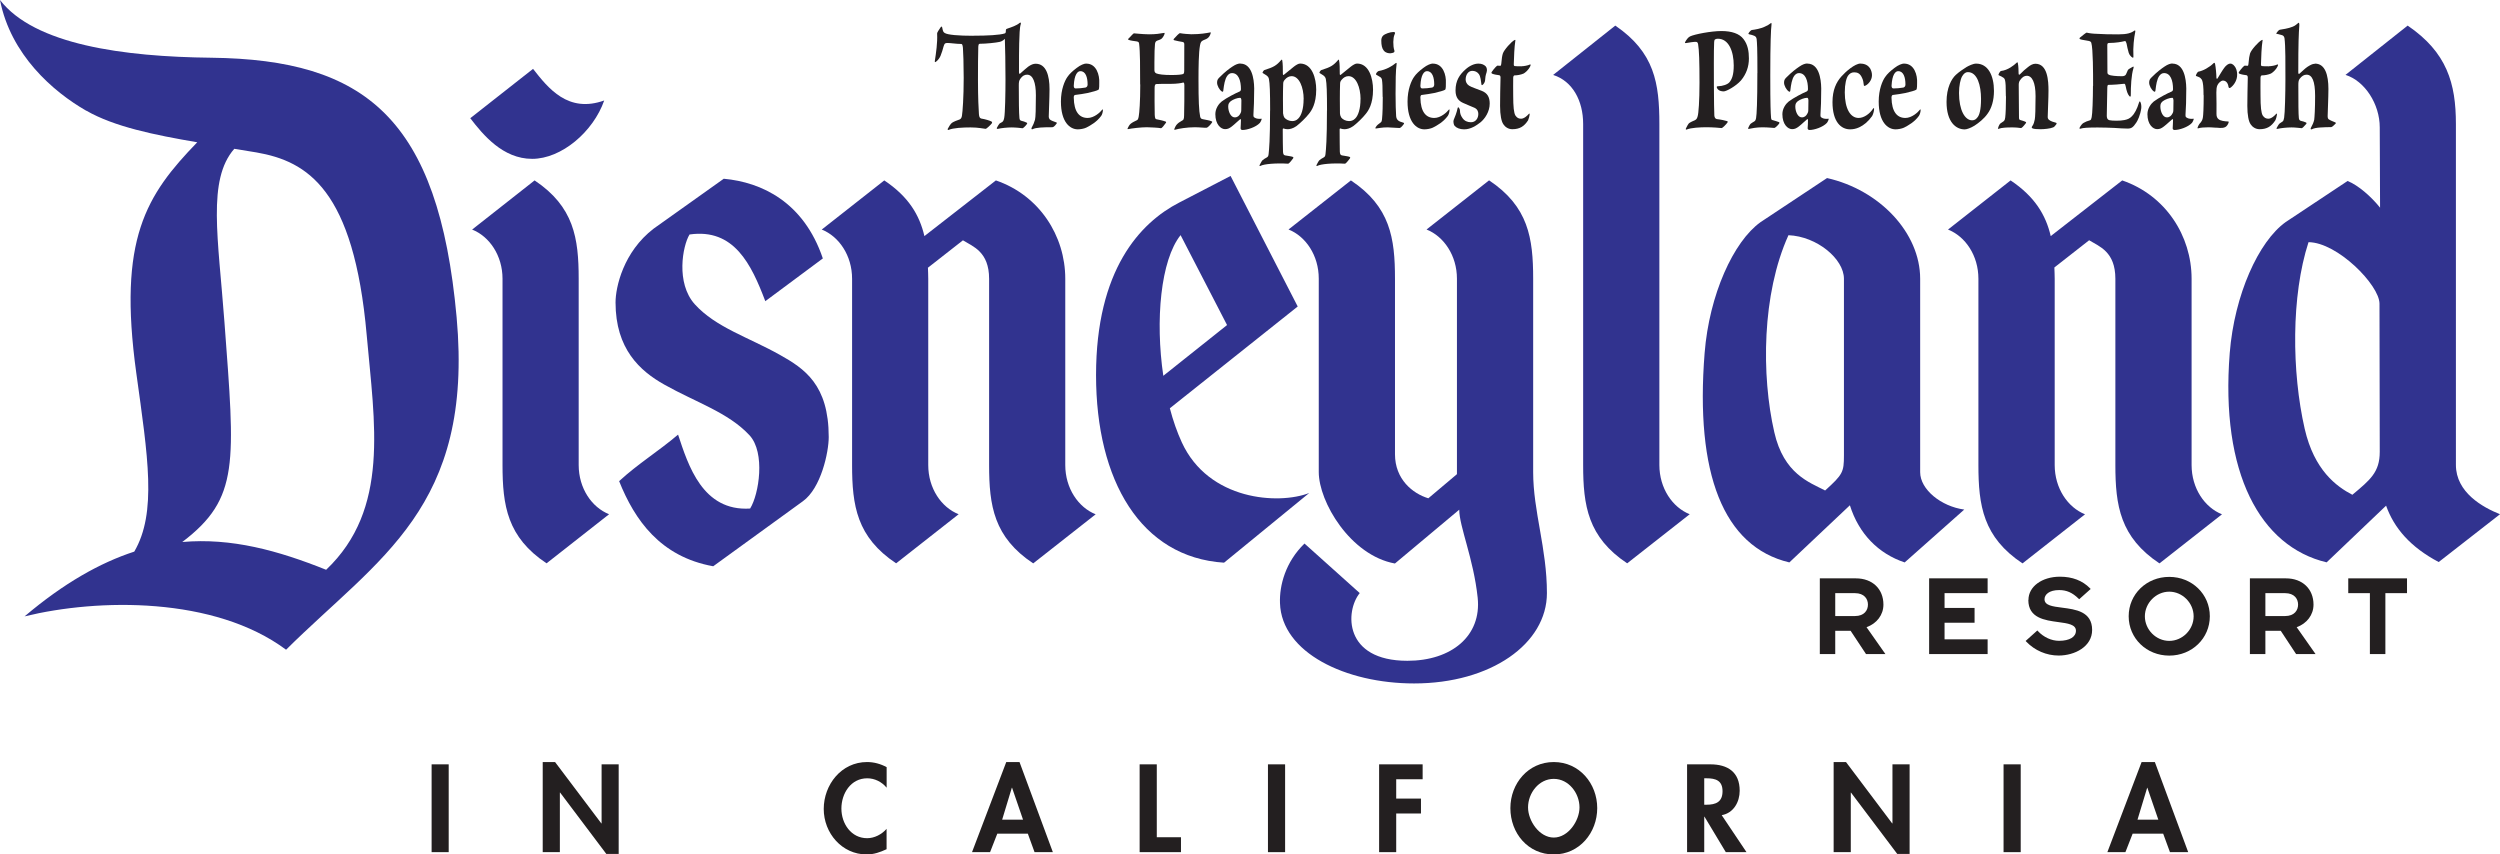
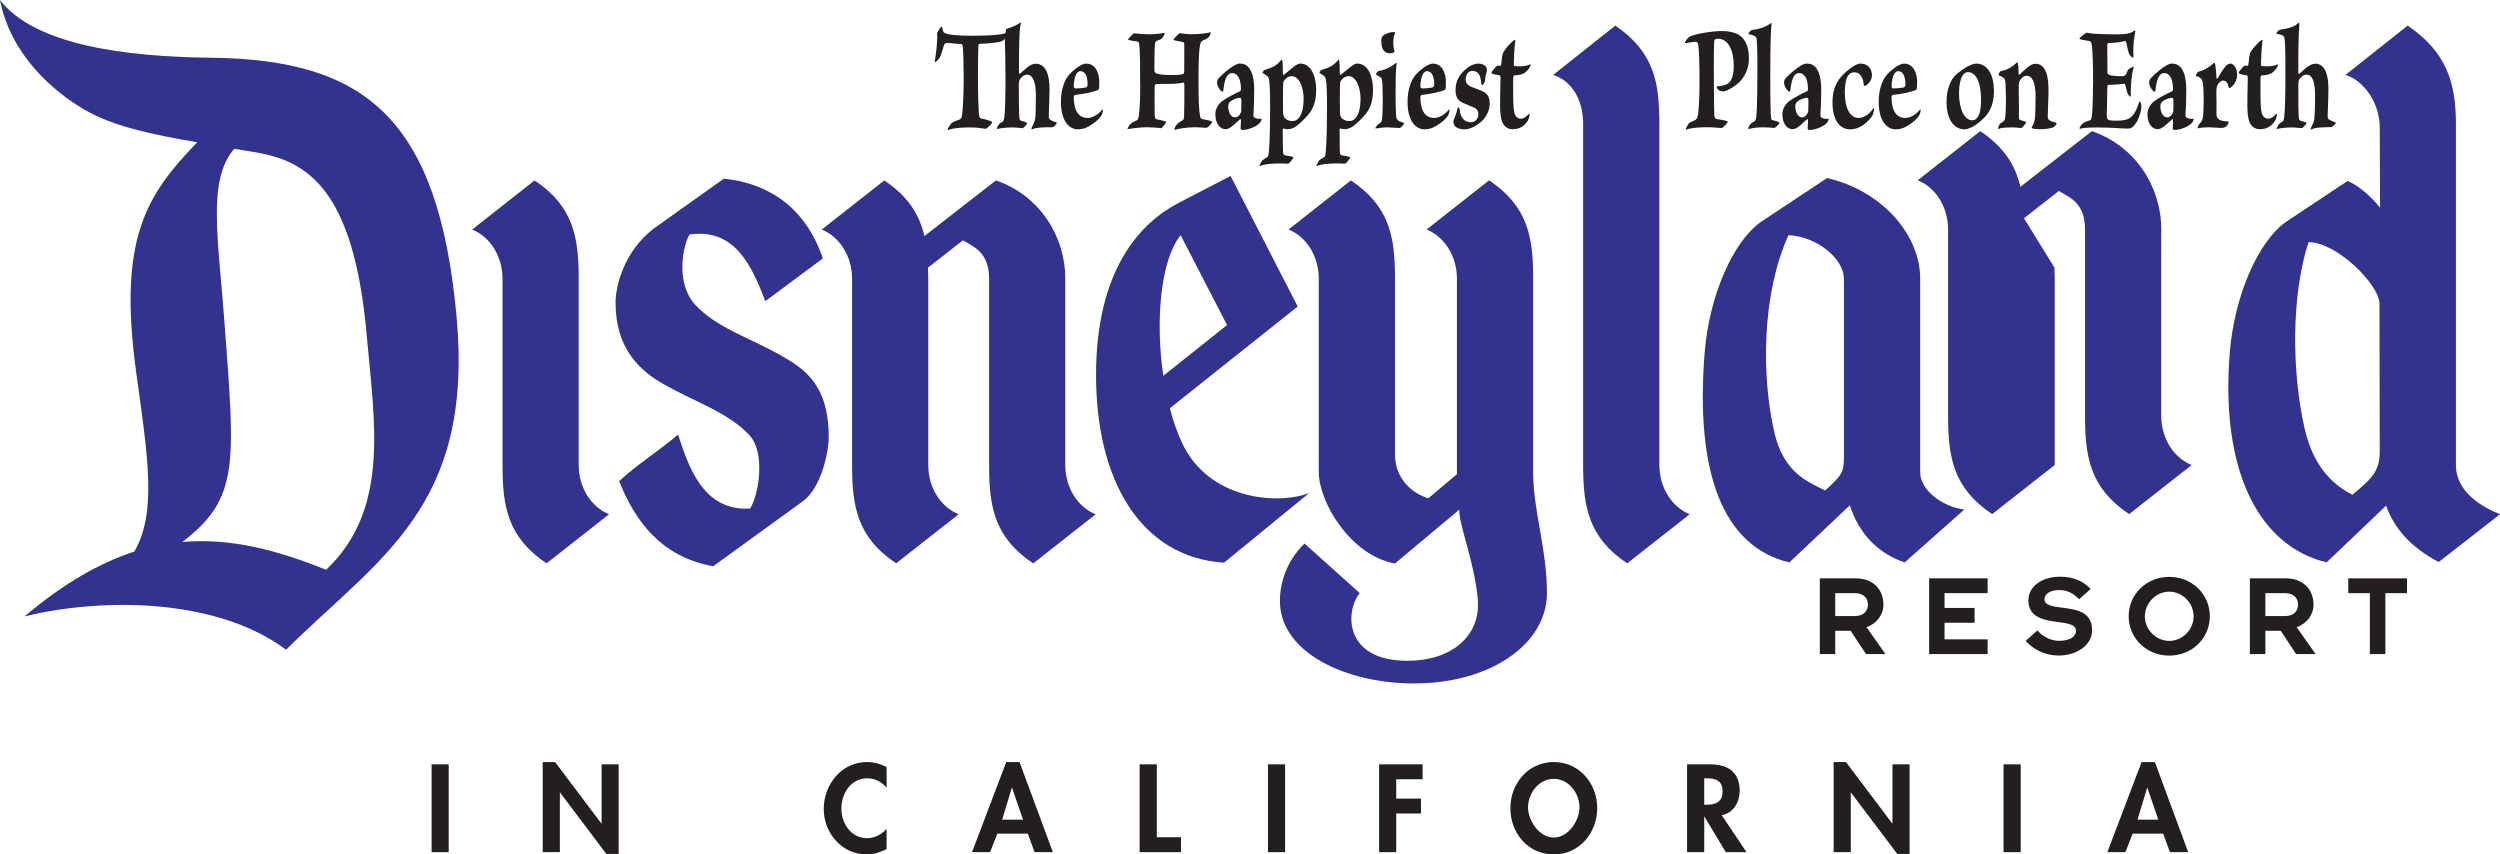
<svg xmlns="http://www.w3.org/2000/svg" id="Layer_1" viewBox="0 0 390.63 133.51">
  <defs>
    <style>.cls-1{fill:#231f20;}.cls-2{fill:#31338f;}</style>
  </defs>
  <path class="cls-1" d="m152.1,5.58c2.16,0,4.14-.1,4.9-.36.12-.03.17-.14.17-.51,0-.17.15-.22.29-.26.58-.19,1.42-.48,1.86-.87.12-.11.26-.05.17.22-.17.5-.2,1.71-.24,2.99-.03,1.04-.03,2.39-.03,4.49,0,.19.07.34.18.22.46-.39.89-.82,1.25-1.08.45-.31.79-.46,1.18-.46,1.64,0,2.16,1.86,2.16,3.96,0,1.31-.12,3.86-.12,4.3,0,.17.04.29.15.43.15.17.7.36.99.46.16.05.16.12.05.24-.19.29-.46.53-.62.53-1.4,0-2.57.03-3.1.31-.15.09-.22-.12-.15-.22.22-.38.41-.82.53-1.25.1-.34.14-1.83.14-3.84s-.46-3.21-1.37-3.21c-.31,0-.67.09-1.08.67-.19.27-.22.53-.22.99,0,2.37.02,4.32.1,5.14.04.27.12.36.32.41.24.05.56.15.82.29.05.02.12.07.02.22-.19.29-.59.65-.67.65-.14-.03-.41-.05-.72-.08-.29-.02-.65-.05-.97-.05-.68,0-1.66.1-2.14.22-.21.05-.26-.07-.14-.24.09-.19.31-.53.39-.6.15-.1.24-.12.39-.22.19-.12.26-.36.32-.65.14-.68.2-3.86.2-6.01,0-1.98-.05-5.5-.1-6.34-.36.36-.63.43-.84.48-.5.12-2.13.29-3.05.29-.21,0-.22.12-.26.46-.04.58-.05,3.81-.05,5.16,0,2.85.1,4.7.15,5.38.04.39.1.6.34.68.72.12,1.3.31,1.61.46.09.05.16.17.05.31-.12.17-.82.87-.97.84-.2-.03-.48-.07-.84-.12-.38-.05-.86-.1-1.51-.1-1.15,0-2.72.07-3.42.39-.14.05-.18-.1-.12-.19.12-.26.44-.77.65-.92.29-.2.79-.38,1.21-.53.21-.1.31-.31.35-.6.1-.6.27-2.84.27-5.88,0-2.05-.07-4.18-.12-4.71-.05-.41-.1-.6-.26-.6-.82,0-1.9-.19-2.26-.15-.26.03-.36.05-.51.56-.12.46-.27.96-.47,1.45-.14.34-.41.68-.63.85-.2.17-.29.19-.26-.05.19-1.25.43-2.85.36-4.25-.02-.24.29-.6.53-.99.12-.17.21-.2.26,0,.12.67.21.75.41.87.43.29,2.19.43,4.4.43h.02Z" />
  <path class="cls-1" d="m178.15,13.2c0-2.44,0-5.22-.16-6.37-.03-.26-.14-.31-.38-.36-.41-.06-1.03-.13-1.28-.25-.07-.02-.08-.12-.05-.14.44-.41.77-.87.92-.87.12,0,.41.02.82.07.41.03.94.08,1.52.08,1.11,0,1.61-.1,2.35-.22.08-.03.1.05.08.12-.03.22-.32.68-.49.8-.2.14-.4.19-.64.28-.2.07-.34.22-.37.53-.05.36-.09,1.49-.09,2.92v1.16c0,.26.09.43.33.53.39.14,1.08.24,2.33.24,1.08,0,1.56-.07,1.81-.15.14-.05.19-.19.19-.62,0-1.59,0-2.51.01-4.03,0-.22-.08-.34-.29-.37-.21-.02-1.03-.19-1.27-.26-.12-.02-.15-.12-.07-.22.36-.41.84-.91.96-.89.27.05.62.1.94.12.32.02.63.05.84.05,1.42,0,2.33-.17,2.95-.29.09-.03.09.05.07.1-.05.22-.19.55-.39.72-.19.18-.41.27-.77.41-.34.17-.41.29-.51.77-.22,1.16-.24,3.55-.24,5.4,0,3.23.07,4.87.26,5.77.07.34.26.36.5.41.46.1,1.01.17,1.28.31.12.05.15.07.04.24-.29.41-.69.77-.82.77s-.41,0-.74-.03c-.32-.02-.7-.05-1.08-.05-1.23,0-2.56.22-3.11.39-.14.05-.12-.03-.1-.14.04-.15.25-.55.38-.68.22-.24.44-.39.73-.55.33-.17.4-.24.41-.9.04-1.59.04-2.77.04-4.65,0-.39-.09-.46-.17-.46-.26.09-1.01.21-1.92.21-1.08,0-1.97,0-2.29.03-.23.03-.27.26-.27.73,0,.65-.02,3.25.02,4.1.03.58.14.65.27.67.5.1,1.08.22,1.44.37.07.02.09.12.06.16-.32.44-.65.89-.81.87-.22-.05-.58-.07-1-.1-.39-.02-.82-.05-1.19-.05-.91,0-2.31.17-2.91.29-.12.03-.14-.05-.07-.16.05-.14.26-.53.46-.68.27-.22.6-.37.93-.53.19-.07.25-.24.32-.62.1-.55.24-2.27.24-4.97v-.02Z" />
  <path class="cls-1" d="m193.81,9.94c1.76,0,2.14,2.27,2.16,3.88,0,1.79-.06,3.04-.12,4.1-.02.37.09.39.19.46.24.19.76.22,1.06.17.14-.05-.12.51-.24.65-.63.68-1.99,1.11-2.71,1.11-.17,0-.34-.08-.3-.34.03-.24.03-.85.05-1.18,0-.17-.04-.22-.14-.15-.43.34-.72.68-1.3,1.13-.36.27-.61.41-1.04.41-.65,0-1.52-.72-1.52-2.34,0-.91.56-1.64.99-1.98.75-.58,2.28-1.35,2.71-1.52.22-.07.3-.22.3-.41,0-1.35-.39-2.51-1.4-2.51-.31,0-.55.17-.74.43-.38.51-.51,1.45-.6,2.15-.01.24-.05.43-.25.29-.4-.27-.74-.92-.74-1.38,0-.41.12-.6.5-.94.67-.68,1.38-1.23,1.9-1.57.53-.36.94-.48,1.23-.48h.02Zm-.87,8.4c.43,0,.68-.24.87-.6.07-.1.14-.27.14-.55,0-.56.02-1.02.02-1.5,0-.15-.06-.41-.19-.41-.43,0-1.12.26-1.47.53-.27.24-.4.41-.4.84,0,.75.38,1.69,1.01,1.69h.03Z" />
  <path class="cls-1" d="m198.46,17.28c0-2.9-.05-4.25-.19-4.95-.02-.12-.08-.27-.24-.43-.23-.22-.43-.27-.73-.49-.1-.05.14-.41.25-.46,1.47-.46,1.88-.7,2.64-1.57.09-.1.14-.07.16.05.1.43.1,1.42.1,2.07,0,.24.07.29.24.12.55-.46,1.01-.82,1.49-1.21.34-.26.7-.48.96-.48,1.9,0,2.52,2.34,2.52,4.08,0,2.24-.74,3.29-1.15,3.79-.45.58-1.34,1.45-1.95,1.91-.53.38-1.05.48-1.34.48-.14,0-.43-.02-.6-.1-.1-.05-.19,0-.19.14.02,1.67,0,2.51.04,3.45.02.34.07.55.32.6.56.1,1.01.15,1.22.24.08.03.12.12.03.24-.48.65-.69.82-.77.82-1.93-.12-3.79.05-4.32.34-.17.07-.19,0-.1-.19.1-.19.31-.6.43-.7.19-.17.39-.27.63-.41.22-.12.29-.24.32-.63.07-.65.22-2.12.22-6.7v-.03Zm5.24-1.79c0-1.83-.69-3.59-1.88-3.59-.39,0-.77.19-1.08.57-.17.2-.24.36-.24.63-.05,1.21-.04,3.59-.02,4.61.04.34.12.53.22.68.24.29.72.53,1.2.53.3,0,.65-.07.95-.39.48-.46.84-1.5.84-3.02v-.02Z" />
  <path class="cls-1" d="m207.35,17.28c0-2.9-.05-4.25-.19-4.95-.02-.12-.09-.27-.24-.43-.24-.22-.43-.27-.73-.49-.11-.05.14-.41.26-.46,1.47-.46,1.88-.7,2.63-1.57.09-.1.14-.07.15.05.11.43.11,1.42.11,2.07,0,.24.07.29.24.12.55-.46,1.01-.82,1.49-1.21.34-.26.7-.48.96-.48,1.9,0,2.51,2.34,2.51,4.08,0,2.24-.73,3.29-1.14,3.79-.45.58-1.34,1.45-1.96,1.91-.53.38-1.04.48-1.34.48-.13,0-.43-.02-.59-.1-.11-.05-.19,0-.19.14.02,1.67,0,2.51.03,3.45.02.34.07.55.32.6.56.1,1.01.15,1.22.24.08.03.12.12.03.24-.48.65-.69.82-.77.82-1.93-.12-3.78.05-4.31.34-.17.07-.18,0-.1-.19.1-.19.3-.6.43-.7.18-.17.39-.27.63-.41.22-.12.29-.24.32-.63.07-.65.22-2.12.22-6.7v-.03Zm5.24-1.79c0-1.83-.69-3.59-1.88-3.59-.4,0-.77.19-1.08.57-.17.2-.24.36-.24.63-.05,1.21-.04,3.59-.02,4.61.03.34.12.53.22.68.23.29.71.53,1.19.53.31,0,.65-.07.96-.39.48-.46.84-1.5.84-3.02v-.02Z" />
  <path class="cls-1" d="m216.04,15.15c0-1.64-.04-2.22-.1-2.65-.04-.24-.13-.37-.31-.48-.19-.1-.34-.22-.58-.34-.2-.13.26-.58.36-.58,1.23-.22,2.18-.82,2.62-1.2.12-.1.24-.12.19.12-.14,1.01-.16,2.68-.16,4.66,0,1.49.04,2.77.09,3.47.06.58.36.82,1.1,1.01.19.05.17.12.05.29-.3.41-.51.55-.63.55-.24,0-.6-.02-.94-.05-.35-.02-.69-.05-.92-.05-.89,0-1.42.14-1.76.17-.19.02-.17-.05-.09-.19.19-.34.4-.46.78-.75.15-.1.18-.31.2-.48.1-.94.12-2.34.12-3.47v-.03Zm1.27-6.82c-.38,0-.77-.05-1.08-.41-.29-.34-.4-.87-.4-1.57,0-.26.06-.58.29-.79.29-.27,1.09-.56,1.6-.56.23,0,.35.07.17.43-.22.44-.26,1.74-.02,2.46.05.12,0,.24-.07.29-.09.07-.4.14-.5.14h-.02Z" />
  <path class="cls-1" d="m223.9,9.94c1.59,0,2.09,1.81,2.02,3.02,0,.22.02.97-.12,1.06-.21.14-.88.32-1.69.51-.58.12-1.26.22-1.98.31-.16.02-.21.31-.19.43.03,2.22.88,3.16,2.17,3.16,1.01,0,1.97-.89,2.26-1.28.07-.09.12-.09.12.07,0,.27-.14.72-.27.89-.69.94-1.62,1.47-2.33,1.83-.34.17-.94.27-1.32.27-1.22,0-2.64-1.11-2.64-4.34,0-1.91.6-3.26,1.01-3.84.32-.48.82-.94,1.46-1.42.59-.46,1.17-.68,1.48-.68h.02Zm-.94,1.18c-.43,0-.94.53-1.02,2.27,0,.29.08.43.3.43.41,0,1.08-.05,1.54-.14.24-.07.32-.27.32-.48,0-1.09-.29-2.08-1.13-2.08h-.02Z" />
  <path class="cls-1" d="m297.53,9.94c1.59,0,2.09,1.81,2.02,3.02,0,.22.01.97-.13,1.06-.21.14-.89.32-1.69.51-.58.12-1.26.22-1.99.31-.15.02-.2.31-.19.43.04,2.22.89,3.16,2.17,3.16,1.01,0,1.97-.89,2.26-1.28.07-.09.12-.09.12.07,0,.27-.14.72-.27.89-.68.94-1.62,1.47-2.32,1.83-.35.17-.95.27-1.32.27-1.22,0-2.64-1.11-2.64-4.34,0-1.91.59-3.26,1.01-3.84.32-.48.82-.94,1.46-1.42.59-.46,1.18-.68,1.49-.68h.02Zm-.94,1.18c-.43,0-.94.53-1.03,2.27,0,.29.09.43.31.43.41,0,1.08-.05,1.54-.14.24-.07.32-.27.32-.48,0-1.09-.29-2.08-1.13-2.08h-.02Z" />
  <path class="cls-1" d="m169.74,9.94c1.59,0,2.09,1.81,2.02,3.02,0,.22.02.97-.12,1.06-.21.14-.88.32-1.69.51-.58.12-1.26.22-1.99.31-.15.02-.2.31-.18.43.03,2.22.88,3.16,2.17,3.16,1.01,0,1.97-.89,2.26-1.28.07-.09.12-.09.12.07,0,.27-.13.72-.27.89-.69.94-1.62,1.47-2.33,1.83-.34.17-.94.27-1.32.27-1.22,0-2.64-1.11-2.64-4.34,0-1.91.6-3.26,1.01-3.84.32-.48.82-.94,1.46-1.42.59-.46,1.17-.68,1.48-.68h.02Zm-.94,1.18c-.43,0-.94.53-1.02,2.27,0,.29.08.43.3.43.41,0,1.08-.05,1.54-.14.24-.07.32-.27.32-.48,0-1.09-.29-2.08-1.13-2.08h-.02Z" />
  <path class="cls-1" d="m231.01,9.94c.53,0,.86.17,1.12.41.2.22.27.58.15.96-.15.41-.22.85-.24,1.3-.02.24-.24.56-.38.65-.12.1-.18.02-.19-.12-.06-.41-.12-1.21-.4-1.57-.25-.34-.61-.5-1.03-.5-.61,0-1.03.6-1.03,1.35,0,.33.15.72.53.96.3.22,1.42.58,2,.82.84.34,1.23.94,1.23,1.98,0,1.28-.75,2.36-1.42,2.92-.69.53-1.54,1.11-2.58,1.11-.66,0-1.18-.22-1.47-.53-.16-.15-.26-.71-.16-.94.19-.46.45-1.06.62-1.86.04-.14.07-.14.14-.1.09.08.22.29.22.49,0,.5.16.84.4,1.18.3.44.76.65,1.32.65.75,0,1.15-.63,1.15-1.3,0-.38-.15-.75-.6-.96-.5-.22-1.18-.48-1.76-.75-.66-.29-1.2-.79-1.2-1.95,0-1.57.65-2.48,1.54-3.28.69-.63,1.44-.92,2.02-.92h.02Z" />
  <path class="cls-1" d="m237.74,10.35c.36,0,1.02-.12,1.28-.26.15-.07.2.02.07.29-.29.6-.8.99-1.02,1.11-.38.17-.96.29-1.44.29-.07,0-.19.14-.19.36-.02.75,0,1.86,0,2.8,0,1.73.1,2.73.36,3.13.24.34.49.48.87.48.47,0,.96-.46,1.23-.77.09-.09.11-.03.11.14,0,.14-.16.72-.25.89-.6.92-1.28,1.38-2.46,1.38-.62,0-1.12-.34-1.41-.79-.29-.44-.5-1.38-.5-2.85,0-1.35.03-2.7.07-4.44,0-.17-.05-.34-.22-.36-.24-.02-.82-.12-1.05-.22-.17-.09-.2-.15-.07-.34.34-.49.77-.94.87-.94.19,0,.29.05.43.03.11,0,.14-.15.16-.34.07-.82.13-1.21.24-1.57.19-.6,1.37-1.88,1.79-2.09.16-.1.21-.05.16.12-.14.82-.22,2.61-.24,3.65,0,.21.06.28.21.28.26.03.52.03,1,.03h.02Z" />
  <path class="cls-1" d="m265.55,12.93c0-3.31-.06-5.11-.22-6.03-.04-.17-.09-.34-.31-.36-.36-.02-1.04.1-1.59.19-.13.02-.2-.05-.12-.17.19-.34.45-.72.76-.87.71-.34,3.3-.84,4.91-.84s2.81.41,3.44,1.25c.67.85.85,1.91.85,3.04,0,1.28-.41,2.43-1.24,3.43-.81.92-2.3,1.71-2.69,1.71-.34,0-.78-.07-1.03-.48-.12-.22-.07-.32.09-.32.8-.02,1.54-.29,1.83-.63.38-.46.67-1.13.67-2.61,0-2.24-.79-4.19-2.47-4.19-.15,0-.27.02-.41.09-.1.05-.15.1-.18.46-.07,1.11-.04,5.38-.04,6.59,0,2.53.05,4.39.07,4.87.02.29.17.53.41.55.51.05,1.4.24,1.57.31.09.03.16.1.07.22-.17.27-.79.89-.92.87-.17-.03-.51-.05-.94-.08-.41-.02-.89-.05-1.36-.05-1.03,0-2.46.07-3.16.36-.14.05-.15-.05-.11-.17.12-.28.4-.77.51-.84.37-.24.67-.34.88-.44.29-.14.36-.34.44-.62.14-.41.29-2.41.29-5.24v-.03Z" />
  <path class="cls-1" d="m274.6,11.42c0-3.98-.06-4.73-.12-5.31-.05-.27-.12-.39-.36-.51-.22-.1-.48-.17-.81-.24-.1-.03-.14-.05-.1-.14.05-.14.36-.51.5-.53.44-.05,1.49-.22,2.12-.56.29-.12.62-.31.85-.5.11-.12.14,0,.12.26-.09.58-.19,2.89-.19,7.84s.06,5.81.12,6.66c.04.31.09.36.26.38.31.1.75.21.98.31.07.02.1.14,0,.26-.16.24-.6.65-.72.65-.14,0-.38-.02-.69-.05-.3-.02-.7-.05-1.18-.05-.92,0-1.76.17-2.07.24-.14.03-.22.03-.12-.2.07-.17.24-.5.36-.6.2-.17.36-.22.53-.34.18-.1.24-.22.31-.53.1-.56.2-2.48.2-7.04v-.03Z" />
  <path class="cls-1" d="m282.41,9.94c1.76,0,2.14,2.27,2.16,3.88,0,1.79-.05,3.04-.12,4.1-.02.37.09.39.19.46.23.19.75.22,1.06.17.14-.05-.12.51-.24.65-.63.68-1.99,1.11-2.7,1.11-.17,0-.35-.08-.31-.34.04-.24.04-.85.05-1.18,0-.17-.04-.22-.14-.15-.43.34-.72.68-1.3,1.13-.36.27-.62.41-1.04.41-.65,0-1.52-.72-1.52-2.34,0-.91.56-1.64.99-1.98.75-.58,2.27-1.35,2.7-1.52.22-.07.31-.22.31-.41,0-1.35-.4-2.51-1.41-2.51-.3,0-.54.17-.74.43-.37.51-.51,1.45-.59,2.15-.02.24-.05.43-.26.29-.39-.27-.74-.92-.74-1.38,0-.41.12-.6.5-.94.67-.68,1.39-1.23,1.9-1.57.52-.36.93-.48,1.23-.48h.02Zm-.87,8.4c.43,0,.69-.24.87-.6.07-.1.14-.27.14-.55,0-.56.02-1.02.02-1.5,0-.15-.05-.41-.19-.41-.43,0-1.11.26-1.47.53-.27.24-.39.41-.39.84,0,.75.38,1.69,1.01,1.69h.02Z" />
  <path class="cls-1" d="m290.71,9.94c.77,0,1.23.34,1.5.75.19.34.29.7.29,1.06,0,.82-.63,1.45-1.01,1.62-.16.1-.27.07-.27-.1-.04-.36-.1-.77-.26-1.08-.32-.75-.75-.89-1.26-.89-.44,0-.72.24-.92.5-.29.39-.53,1.31-.53,2.63,0,2.58.89,4,2.16,4,.86,0,1.76-.68,2.26-1.45.09-.14.16-.1.16.03,0,.39-.18.91-.31,1.13-.64.89-1.3,1.42-2.03,1.76-.48.22-.94.31-1.41.31-1.39,0-2.75-1.13-2.75-4.25,0-1.9.59-3.11,1.38-4,.66-.75,2.12-2.03,3-2.03h.02Z" />
  <path class="cls-1" d="m308.78,9.94c1.87,0,2.78,1.88,2.78,4.27,0,1.5-.38,2.73-1.01,3.57-.52.75-1.37,1.43-2.04,1.86-.58.36-1.21.58-1.52.58-1.36,0-2.84-1.13-2.84-4.3,0-2.21.77-3.59,1.45-4.22.58-.53,1.13-.87,1.68-1.23.34-.19,1.01-.53,1.49-.53h.02Zm-1.32,1.33c-.33,0-.61.22-.87.65-.27.46-.49,1.47-.49,2.61,0,2.68.92,4.27,2.05,4.27.43,0,.65-.22.87-.51.24-.31.52-1.06.52-2.83,0-2.1-.57-4.19-2.05-4.19h-.02Z" />
  <path class="cls-1" d="m313.42,15.04c0-1.55-.05-2.17-.12-2.46-.04-.22-.09-.29-.22-.41-.24-.17-.48-.29-.77-.41-.17-.05.22-.67.36-.67,1.06-.12,2.02-.89,2.4-1.26.17-.19.21-.07.24.15.07.31.1,1.06.1,1.5,0,.19.09.24.19.15.43-.44.87-.85,1.29-1.16.32-.26.73-.51,1.14-.51,1.93,0,2.05,2.7,2.05,4.2,0,1.31-.1,2.99-.12,4.1,0,.19.04.31.19.46.29.24.74.36,1.11.46.11.05.11.12.04.24-.16.22-.31.41-.48.48-.48.21-1.45.29-1.97.29-.63,0-1.06-.03-1.28-.14-.11-.08-.16-.17-.04-.31.27-.38.32-.7.41-1.09.07-.31.12-1.74.12-3.64,0-2.15-.55-3.17-1.37-3.17-.37,0-.7.2-1.02.65-.19.22-.24.51-.24.77,0,1.38.02,4.15.04,5.11,0,.31.1.36.22.39.17.05.67.19.82.29.11.05.09.14,0,.24-.32.43-.61.72-.72.72-.14-.02-.36-.05-.61-.07-.27-.03-.56-.03-.89-.03-.7,0-1.52.03-2.02.22-.09.03-.12,0-.05-.17.07-.31.26-.6.35-.67.14-.12.29-.17.5-.34.19-.17.22-.36.25-.6.07-.51.12-1.86.12-3.28v-.02Z" />
  <path class="cls-1" d="m327.05,13.42c0-1.9,0-5.81-.28-6.73-.05-.17-.19-.24-.38-.29-.16-.05-.93-.14-1.27-.24-.21-.07-.24-.16-.14-.27.37-.29.96-.81,1.08-.79.41.1.92.17,1.7.19.76.05,1.79.08,3.21.08s2.04-.22,2.53-.58c.17-.12.17.05.12.29-.17.79-.35,2.29-.27,3.71.02.22-.04.24-.12.22-.22-.1-.53-.46-.61-.75-.14-.46-.26-1.02-.34-1.45-.08-.24-.13-.43-.28-.39-.46.12-1.44.29-2.36.29-.29,0-.37.05-.37.37,0,1.04.02,2.89.02,4.25,0,.24.16.31.22.34.27.16,1.16.24,2.06.24.27,0,.5-.08.61-.27.1-.17.21-.51.31-.7.07-.12.38-.29.72-.48.15-.1.23-.07.15.19-.34,1.09-.42,2.82-.42,4.25,0,.19-.09.29-.24.1-.26-.31-.41-.75-.57-1.57-.05-.19-.08-.36-.23-.34-.48.07-1.77.17-2.47.17-.1,0-.16.15-.16.53,0,1.25-.08,3.04-.08,4.29,0,.27.05.6.41.7.41.1,1.71.12,2.34-.02.46-.1.79-.2,1.18-.6.38-.37.81-1.13,1.1-2.12.08-.24.14-.24.22-.1.12.24.17.6.14.96-.14,1.09-.6,2.01-.79,2.27-.5.75-.77.92-1.34.92-.6,0-1.28-.05-2.06-.1-.79-.03-1.65-.07-2.63-.07-1.42,0-2.32.05-2.69.19-.15.03-.18-.02-.1-.21.15-.29.43-.63.6-.7.28-.16.57-.29,1.01-.41.15-.05.19-.22.25-.48.11-.46.2-2.83.2-4.85v-.03Z" />
  <path class="cls-1" d="m339.45,9.94c1.76,0,2.14,2.27,2.16,3.88,0,1.79-.05,3.04-.12,4.1-.02.37.09.39.19.46.24.19.75.22,1.06.17.13-.05-.12.51-.24.65-.63.68-1.99,1.11-2.7,1.11-.18,0-.35-.08-.31-.34.03-.24.03-.85.05-1.18,0-.17-.04-.22-.13-.15-.43.34-.72.68-1.31,1.13-.36.27-.61.41-1.04.41-.65,0-1.52-.72-1.52-2.34,0-.91.57-1.64.99-1.98.76-.58,2.28-1.35,2.71-1.52.22-.07.3-.22.3-.41,0-1.35-.39-2.51-1.4-2.51-.31,0-.55.17-.74.43-.38.51-.51,1.45-.59,2.15-.02.24-.06.43-.26.29-.4-.27-.74-.92-.74-1.38,0-.41.12-.6.5-.94.67-.68,1.39-1.23,1.9-1.57.53-.36.94-.48,1.23-.48h.02Zm-.88,8.4c.43,0,.69-.24.88-.6.07-.1.14-.27.14-.55,0-.56.02-1.02.02-1.5,0-.15-.05-.41-.18-.41-.43,0-1.12.26-1.48.53-.28.24-.39.41-.39.84,0,.75.38,1.69,1,1.69h.02Z" />
  <path class="cls-1" d="m344.31,14.89c0-1.35-.09-1.93-.19-2.24-.05-.2-.17-.34-.3-.46-.17-.15-.4-.2-.68-.32-.13-.05.24-.67.36-.67.71-.12,1.73-.68,2.38-1.33.12-.1.2-.07.24.17.09.43.2,1.57.2,2.12.02.17.11.22.19.07.34-.55.73-1.23,1.04-1.64.27-.37.62-.65.94-.65.37,0,.63.31.82.63.19.36.25.75.25,1.11,0,.79-.41,1.5-.92,1.93-.21.19-.38.21-.43-.03-.09-.7-.47-.99-.87-.99-.31,0-.71.39-.86.72-.14.29-.17.68-.17,1.16.04.84.02,2.75.02,3.33,0,.39.1.63.3.8.31.29.99.36,1.51.38.12,0,.12.08.05.27-.07.19-.27.51-.48.6-.25.14-.55.14-.83.14-.24-.02-.53-.05-.84-.05-.3-.02-.63-.05-.94-.05-.67,0-1.25.05-1.55.14-.17.07-.23.05-.14-.19.09-.26.29-.56.45-.7.17-.24.29-.41.35-.82.05-.29.12-1.42.12-3.42v-.03Z" />
  <path class="cls-1" d="m354.52,10.35c.37,0,1.01-.12,1.28-.26.16-.07.21.02.07.29-.29.6-.81.99-1.03,1.11-.38.17-.95.29-1.44.29-.07,0-.19.14-.19.36-.02.75,0,1.86,0,2.8,0,1.73.1,2.73.36,3.13.24.34.5.48.87.48.46,0,.96-.46,1.23-.77.09-.09.11-.03.11.14,0,.14-.16.72-.26.89-.6.92-1.28,1.38-2.45,1.38-.62,0-1.13-.34-1.42-.79-.29-.44-.5-1.38-.5-2.85,0-1.35.04-2.7.07-4.44,0-.17-.06-.34-.22-.36-.24-.02-.82-.12-1.05-.22-.17-.09-.2-.15-.07-.34.34-.49.77-.94.87-.94.19,0,.29.05.43.03.11,0,.14-.15.15-.34.07-.82.14-1.21.24-1.57.18-.6,1.37-1.88,1.8-2.09.15-.1.2-.05.15.12-.14.82-.22,2.61-.24,3.65,0,.21.06.28.21.28.25.03.51.03.99.03h.02Z" />
  <path class="cls-1" d="m361.72,9.94c1.58,0,2.1,1.76,2.1,3.96,0,1.31-.12,3.81-.12,4.27,0,.15.02.34.15.46.24.17.77.39,1.01.48.12.05.16.12.07.22-.21.19-.48.5-.67.53-1.25.03-2.47.03-3.03.34-.19.1-.24-.1-.14-.24.22-.38.43-.86.51-1.25.05-.36.14-1.69.14-3.71,0-2.34-.46-3.33-1.34-3.33-.4,0-.72.19-1.08.65-.17.24-.2.51-.2.97,0,2.85.01,4.53.08,5.18.05.27.12.34.3.41.28.07.62.15.82.26.07.05.12.12.02.24-.32.39-.61.65-.69.65-.36-.03-1.01-.12-1.59-.12-.69,0-1.68.1-2.16.22-.21.05-.24-.03-.12-.22.09-.17.31-.55.4-.6.15-.12.29-.19.43-.29.2-.12.22-.31.29-.63.12-.65.2-3.84.2-5.98,0-2.34.02-5.21-.14-6.41-.04-.24-.14-.44-.4-.51-.3-.07-.46-.12-.75-.19-.1,0-.17-.02-.12-.12.11-.17.35-.48.52-.53.29-.05,1.37-.19,2.03-.48.39-.14.67-.43.89-.6.12-.07.16.17.14.46-.09,1.18-.16,2.65-.16,7.26,0,.22.06.34.19.22.46-.41.85-.8,1.23-1.06.46-.29.8-.48,1.13-.48h.02Z" />
  <path class="cls-1" d="m284.49,90.37h-.14v11.83h2.41v-3.64h2.4c.08.12,2.41,3.64,2.41,3.64h3.03s-2.77-3.95-2.95-4.2c1.6-.57,2.64-1.92,2.64-3.53,0-2.45-1.72-4.1-4.3-4.1h-5.49Zm5.33,2.31c1.51,0,2.05.93,2.05,1.79s-.54,1.79-2.05,1.79h-3.06v-3.58h3.06Z" />
  <path class="cls-1" d="m310.43,90.37h-9v11.83h9.14v-2.3h-6.73v-2.6h4.69v-2.31h-4.69v-2.31h6.73v-2.31h-.14Z" />
  <path class="cls-1" d="m316.93,93.75c0,2.83,2.59,3.17,4.67,3.45,1.49.2,2.77.37,2.77,1.35s-1,1.57-2.62,1.58c-1.2,0-2.41-.55-3.32-1.52l-.09-.1-1.83,1.64.1.11c1.32,1.38,3.16,2.17,5.05,2.17,2.54,0,5.24-1.4,5.24-4,0-2.89-2.6-3.21-4.69-3.48-1.48-.19-2.75-.34-2.75-1.32,0-.71.7-1.43,2.29-1.43,1.16,0,2.07.4,3.03,1.34l.1.09,1.79-1.6-.1-.11c-1.18-1.2-2.76-1.81-4.7-1.81-2.81,0-4.92,1.55-4.92,3.62Z" />
  <path class="cls-1" d="m338.95,90.14c-3.55,0-6.34,2.7-6.34,6.15s2.79,6.15,6.34,6.15,6.34-2.7,6.34-6.15-2.79-6.15-6.34-6.15Zm0,10c-2.07,0-3.81-1.76-3.81-3.84s1.75-3.85,3.81-3.85,3.81,1.76,3.81,3.85-1.75,3.84-3.81,3.84Z" />
  <path class="cls-1" d="m358.86,98c1.59-.57,2.63-1.92,2.63-3.53,0-2.45-1.73-4.1-4.3-4.1h-5.64v11.83h2.42v-3.64h2.4c.08.12,2.4,3.64,2.4,3.64h3.04s-2.77-3.95-2.95-4.2Zm-1.83-1.74h-3.06v-3.58h3.06c1.51,0,2.05.93,2.05,1.79s-.54,1.79-2.05,1.79Z" />
  <path class="cls-1" d="m375.96,90.37h-9.04v2.31h3.38v9.52h2.42v-9.52h3.38v-2.31h-.14Z" />
  <path class="cls-2" d="m13.49,17.31C8.29,14.33,1.67,8.56,0,0c5.39,6.99,19.32,8.87,33.02,9.02,24,.29,35.5,9.39,38.33,40.56,2.69,29.77-12.19,37.59-26.65,51.94-11.2-8.33-29.36-8.03-40.86-5.21,6.13-5.19,11.78-8.37,17.14-10.12,3.56-6.09,2.12-14.84.32-27.87-2.91-21.04,1.54-27.83,9.52-36.09-6.74-1.15-12.97-2.43-17.34-4.94Zm23.12,5.94c-4.25,4.85-2.51,13.95-1.54,27.08,1.64,22.05,2.4,27.53-6.59,34.36,7.7-.68,14.99,1.34,22.48,4.34,9.98-9.48,7.56-22.88,6.34-36.65-2.01-22.83-9.3-27.17-17.21-28.56-1.16-.2-2.33-.37-3.49-.57Z" />
  <path class="cls-2" d="m95.17,80.35l-9.77,7.67c-6.14-4.08-6.88-9.02-6.88-15.36v-29.1c0-3.64-2.05-6.62-4.75-7.69l9.76-7.68c6.14,4.1,6.89,9.02,6.89,15.37v29.1c0,3.64,2.05,6.62,4.75,7.69Z" />
  <path class="cls-2" d="m113.1,27.93c5.88.54,12.48,3.61,15.47,12.45l-8.99,6.68c-2.18-5.75-4.88-11.42-11.84-10.42-1.09,1.79-2.16,7.59.82,10.9,3.27,3.62,8.39,5.15,13.3,7.91,3.82,2.14,7.63,4.65,7.63,12.84,0,2.38-1.21,8-4.04,10.03l-14.01,10.16c-8.28-1.49-12.28-7.25-14.7-13.3,2.9-2.68,6.15-4.67,9.21-7.27,1.58,4.76,3.81,12.02,11.26,11.55,1.39-2.23,2.41-8.74-.1-11.45-3.32-3.57-8.38-5.14-13.3-7.91-3.82-2.14-7.63-5.58-7.63-12.84,0-2.37,1.21-7.9,5.96-11.54l10.96-7.8Z" />
  <path class="cls-2" d="m144.99,41.8c.02.58.05,1.16.05,1.76v29.1c0,3.64,2.04,6.62,4.75,7.69l-9.77,7.67c-6.14-4.08-6.88-9.02-6.88-15.36v-29.1c0-3.64-2.05-6.62-4.74-7.69l9.77-7.68c3.79,2.53,5.5,5.4,6.27,8.7l11.17-8.7c6.79,2.33,10.84,8.65,10.84,15.37v29.1c0,3.65,2.05,6.63,4.75,7.7l-9.76,7.67c-6.15-4.08-6.89-9.02-6.89-15.36v-29.1c0-4.25-2.53-5.05-4.09-6.02l-5.44,4.26Z" />
  <path class="cls-2" d="m182.79,63.79c.5,1.92,1.13,3.72,1.87,5.33,4.19,9.11,15.16,9.77,19.91,7.91l-13.31,10.89c-13.02-.84-20-12.84-20-29.3s6.88-23.82,12.98-26.96l8.04-4.17,10.49,20.4-19.99,15.91Zm-1.02-5.07l9.96-7.93-7.26-14.05c-3.11,3.89-3.98,13.3-2.7,21.98Z" />
  <path class="cls-2" d="m201.32,35.87l9.76-7.68c6.15,4.09,6.89,9.02,6.89,15.37v27.42c0,3.91,2.76,6.14,5.21,6.88l4.47-3.77v-30.54c0-3.64-2.06-6.62-4.75-7.69l9.77-7.68c6.14,4.09,6.89,9.02,6.89,15.37v30.22c0,6.14,2.15,11.9,2.15,18.9,0,7.92-8.76,14.12-20.76,14.12-10.7,0-20.7-4.81-20.95-12.55-.1-2.76.85-6.42,3.83-9.31l8.63,7.74c-2.31,2.86-2.5,10.58,7.45,10.58,6.89,0,11.61-3.89,10.98-9.86-.65-6.13-2.88-11.13-2.88-13.75l-10.05,8.41c-6.97-1.27-11.9-9.64-11.9-14.29v-30.22c0-3.64-2.04-6.62-4.74-7.69Z" />
  <path class="cls-2" d="m264.02,80.35l-9.77,7.67c-6.14-4.08-6.88-9.02-6.88-15.37V19.37c0-3.64-1.67-6.71-4.69-7.66l9.71-7.71c6.14,4.18,6.89,9.02,6.89,15.37v53.28c0,3.65,2.05,6.63,4.74,7.7Z" />
  <path class="cls-2" d="m279.59,87.88c-10.35-2.47-14.73-13.91-13.24-32.71.72-9.12,4.51-17.44,8.74-20.46l10.39-6.89c8.22,1.86,14.55,8.56,14.55,15.74v30.22c0,2.69,3.26,5.35,6.89,5.84l-9.31,8.26c-4.09-1.36-7.17-4.47-8.56-8.93l-9.46,8.93Zm8.53-44.32c0-3.09-4.19-6.62-8.67-6.81-4.17,9.21-4.24,21.95-2.21,30.79,1.48,6.51,5.48,7.82,7.94,9.1,2.76-2.5,2.94-2.87,2.94-5.48v-27.61Z" />
-   <path class="cls-2" d="m321,41.8c.02.58.05,1.16.05,1.76v29.1c0,3.65,2.05,6.63,4.74,7.7l-9.77,7.67c-6.14-4.08-6.89-9.02-6.89-15.37v-29.1c0-3.64-2.04-6.62-4.75-7.69l9.78-7.68c3.78,2.53,5.5,5.4,6.27,8.7l11.17-8.7c6.78,2.33,10.84,8.65,10.84,15.37v29.1c0,3.65,2.05,6.63,4.75,7.7l-9.77,7.67c-6.14-4.08-6.89-9.02-6.89-15.37v-29.1c0-4.25-2.52-5.05-4.1-6.02l-5.44,4.26Z" />
+   <path class="cls-2" d="m321,41.8c.02.58.05,1.16.05,1.76v29.1l-9.77,7.67c-6.14-4.08-6.89-9.02-6.89-15.37v-29.1c0-3.64-2.04-6.62-4.75-7.69l9.78-7.68c3.78,2.53,5.5,5.4,6.27,8.7l11.17-8.7c6.78,2.33,10.84,8.65,10.84,15.37v29.1c0,3.65,2.05,6.63,4.75,7.7l-9.77,7.67c-6.14-4.08-6.89-9.02-6.89-15.37v-29.1c0-4.25-2.52-5.05-4.1-6.02l-5.44,4.26Z" />
  <path class="cls-2" d="m371.84,70.61c0,3.17-1.49,4.37-4.28,6.7-2.46-1.28-5.96-3.81-7.45-10.32-2.02-8.84-2.13-20.75.6-29.15,4.52.03,11.09,6.71,11.09,9.61l.04,23.17Zm-5.03-42.33l-9.67,6.42c-4.23,3.02-8.01,11.35-8.74,20.46-1.49,18.8,4.78,30.24,15.14,32.71l9.29-8.86c1.25,3.51,3.8,6.48,8.22,8.81l9.58-7.47c-2.7-1.07-6.89-3.41-6.89-7.7V19.37c0-6.34-1.39-11.18-7.54-15.37l-9.71,7.7c3.02.95,5.35,4.56,5.35,8.2l.05,12.55c-1.37-1.71-3.38-3.49-5.07-4.17Z" />
-   <path class="cls-2" d="m83.29,10.76l-9.81,7.71c2.01,2.61,5.09,6.35,9.67,6.35s9.54-4.22,11.26-9.12c-5.65,2.02-8.74-1.9-11.12-4.94Z" />
  <rect class="cls-1" x="67.44" y="119.43" width="2.67" height="13.72" />
  <polygon class="cls-1" points="84.8 119.07 86.73 119.07 93.96 128.66 94 128.66 94 119.43 96.67 119.43 96.67 133.43 94.74 133.43 87.52 123.84 87.48 123.84 87.48 133.15 84.8 133.15 84.8 119.07" />
  <path class="cls-1" d="m138.53,123.07c-.75-.91-1.87-1.46-3.02-1.46-2.57,0-4.04,2.37-4.04,4.73s1.53,4.63,4.02,4.63c1.15,0,2.29-.6,3.04-1.46v3.18c-1,.47-2,.82-3.11.82-3.86,0-6.71-3.33-6.71-7.11s2.74-7.33,6.77-7.33c1.07,0,2.13.29,3.06.8v3.2Z" />
  <path class="cls-1" d="m155.83,130.26l-1.13,2.89h-2.82l5.35-14.08h2.07l5.21,14.08h-2.86l-1.05-2.89h-4.77Zm2.31-7.17h-.04l-1.51,4.98h3.26l-1.71-4.98Z" />
  <polygon class="cls-1" points="180.75 130.82 184.53 130.82 184.53 133.15 178.07 133.15 178.07 119.43 180.75 119.43 180.75 130.82" />
  <rect class="cls-1" x="198.12" y="119.43" width="2.68" height="13.72" />
  <polygon class="cls-1" points="218.16 121.76 218.16 124.78 222.03 124.78 222.03 127.11 218.16 127.11 218.16 133.15 215.49 133.15 215.49 119.43 222.29 119.43 222.29 121.76 218.16 121.76" />
  <path class="cls-1" d="m236,126.27c0-3.84,2.78-7.2,6.78-7.2s6.79,3.36,6.79,7.2-2.78,7.24-6.79,7.24-6.78-3.31-6.78-7.24Zm2.76-.11c0,2.07,1.75,4.71,4.02,4.71s4.02-2.64,4.02-4.71c0-2.22-1.68-4.46-4.02-4.46s-4.02,2.23-4.02,4.46Z" />
  <path class="cls-1" d="m272.9,133.15h-3.24l-3.33-5.54h-.04v5.54h-2.68v-13.72h3.63c2.71,0,4.59,1.2,4.59,4.13,0,1.75-.96,3.49-2.81,3.81l3.88,5.79Zm-6.61-7.41h.35c1.48,0,2.51-.44,2.51-2.11s-1.07-2.02-2.49-2.02h-.37v4.14Z" />
  <polygon class="cls-1" points="286.51 119.07 288.44 119.07 295.66 128.66 295.7 128.66 295.7 119.43 298.38 119.43 298.38 133.43 296.45 133.43 289.22 123.84 289.19 123.84 289.19 133.15 286.51 133.15 286.51 119.07" />
  <rect class="cls-1" x="313.06" y="119.43" width="2.68" height="13.72" />
  <path class="cls-1" d="m333.23,130.26l-1.13,2.89h-2.82l5.35-14.08h2.07l5.21,14.08h-2.85l-1.06-2.89h-4.77Zm2.31-7.17h-.04l-1.51,4.98h3.25l-1.71-4.98Z" />
</svg>